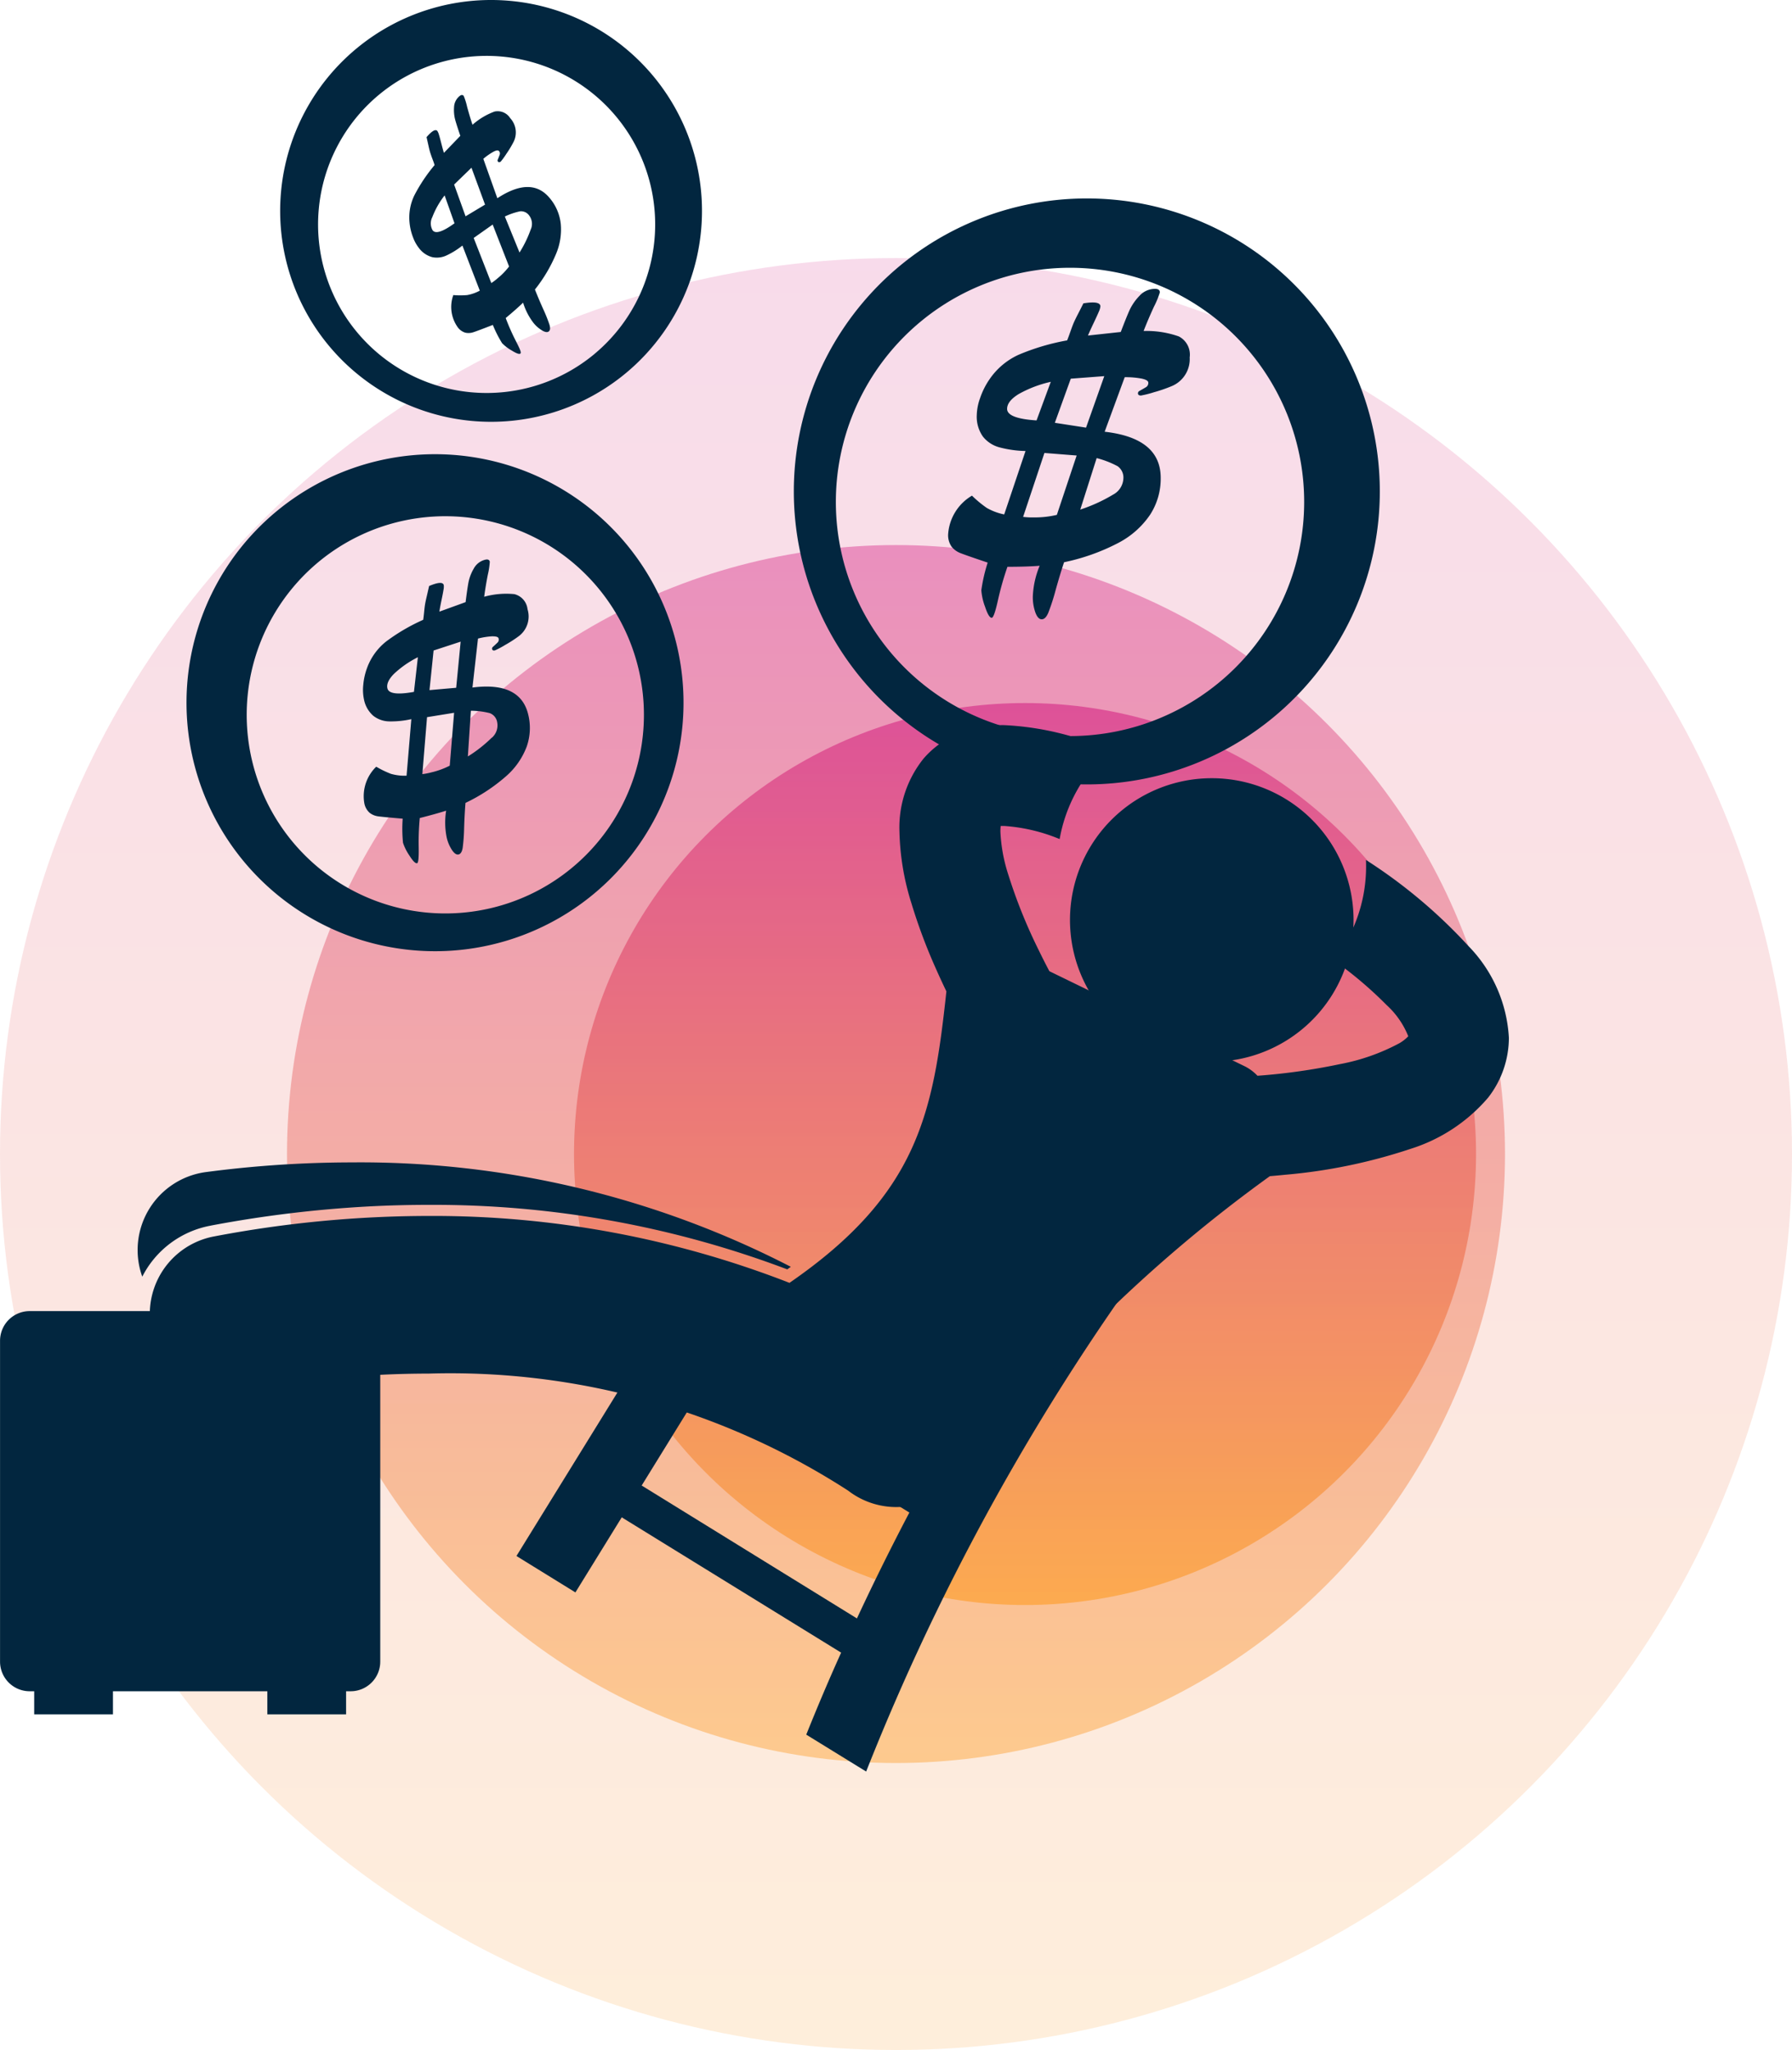
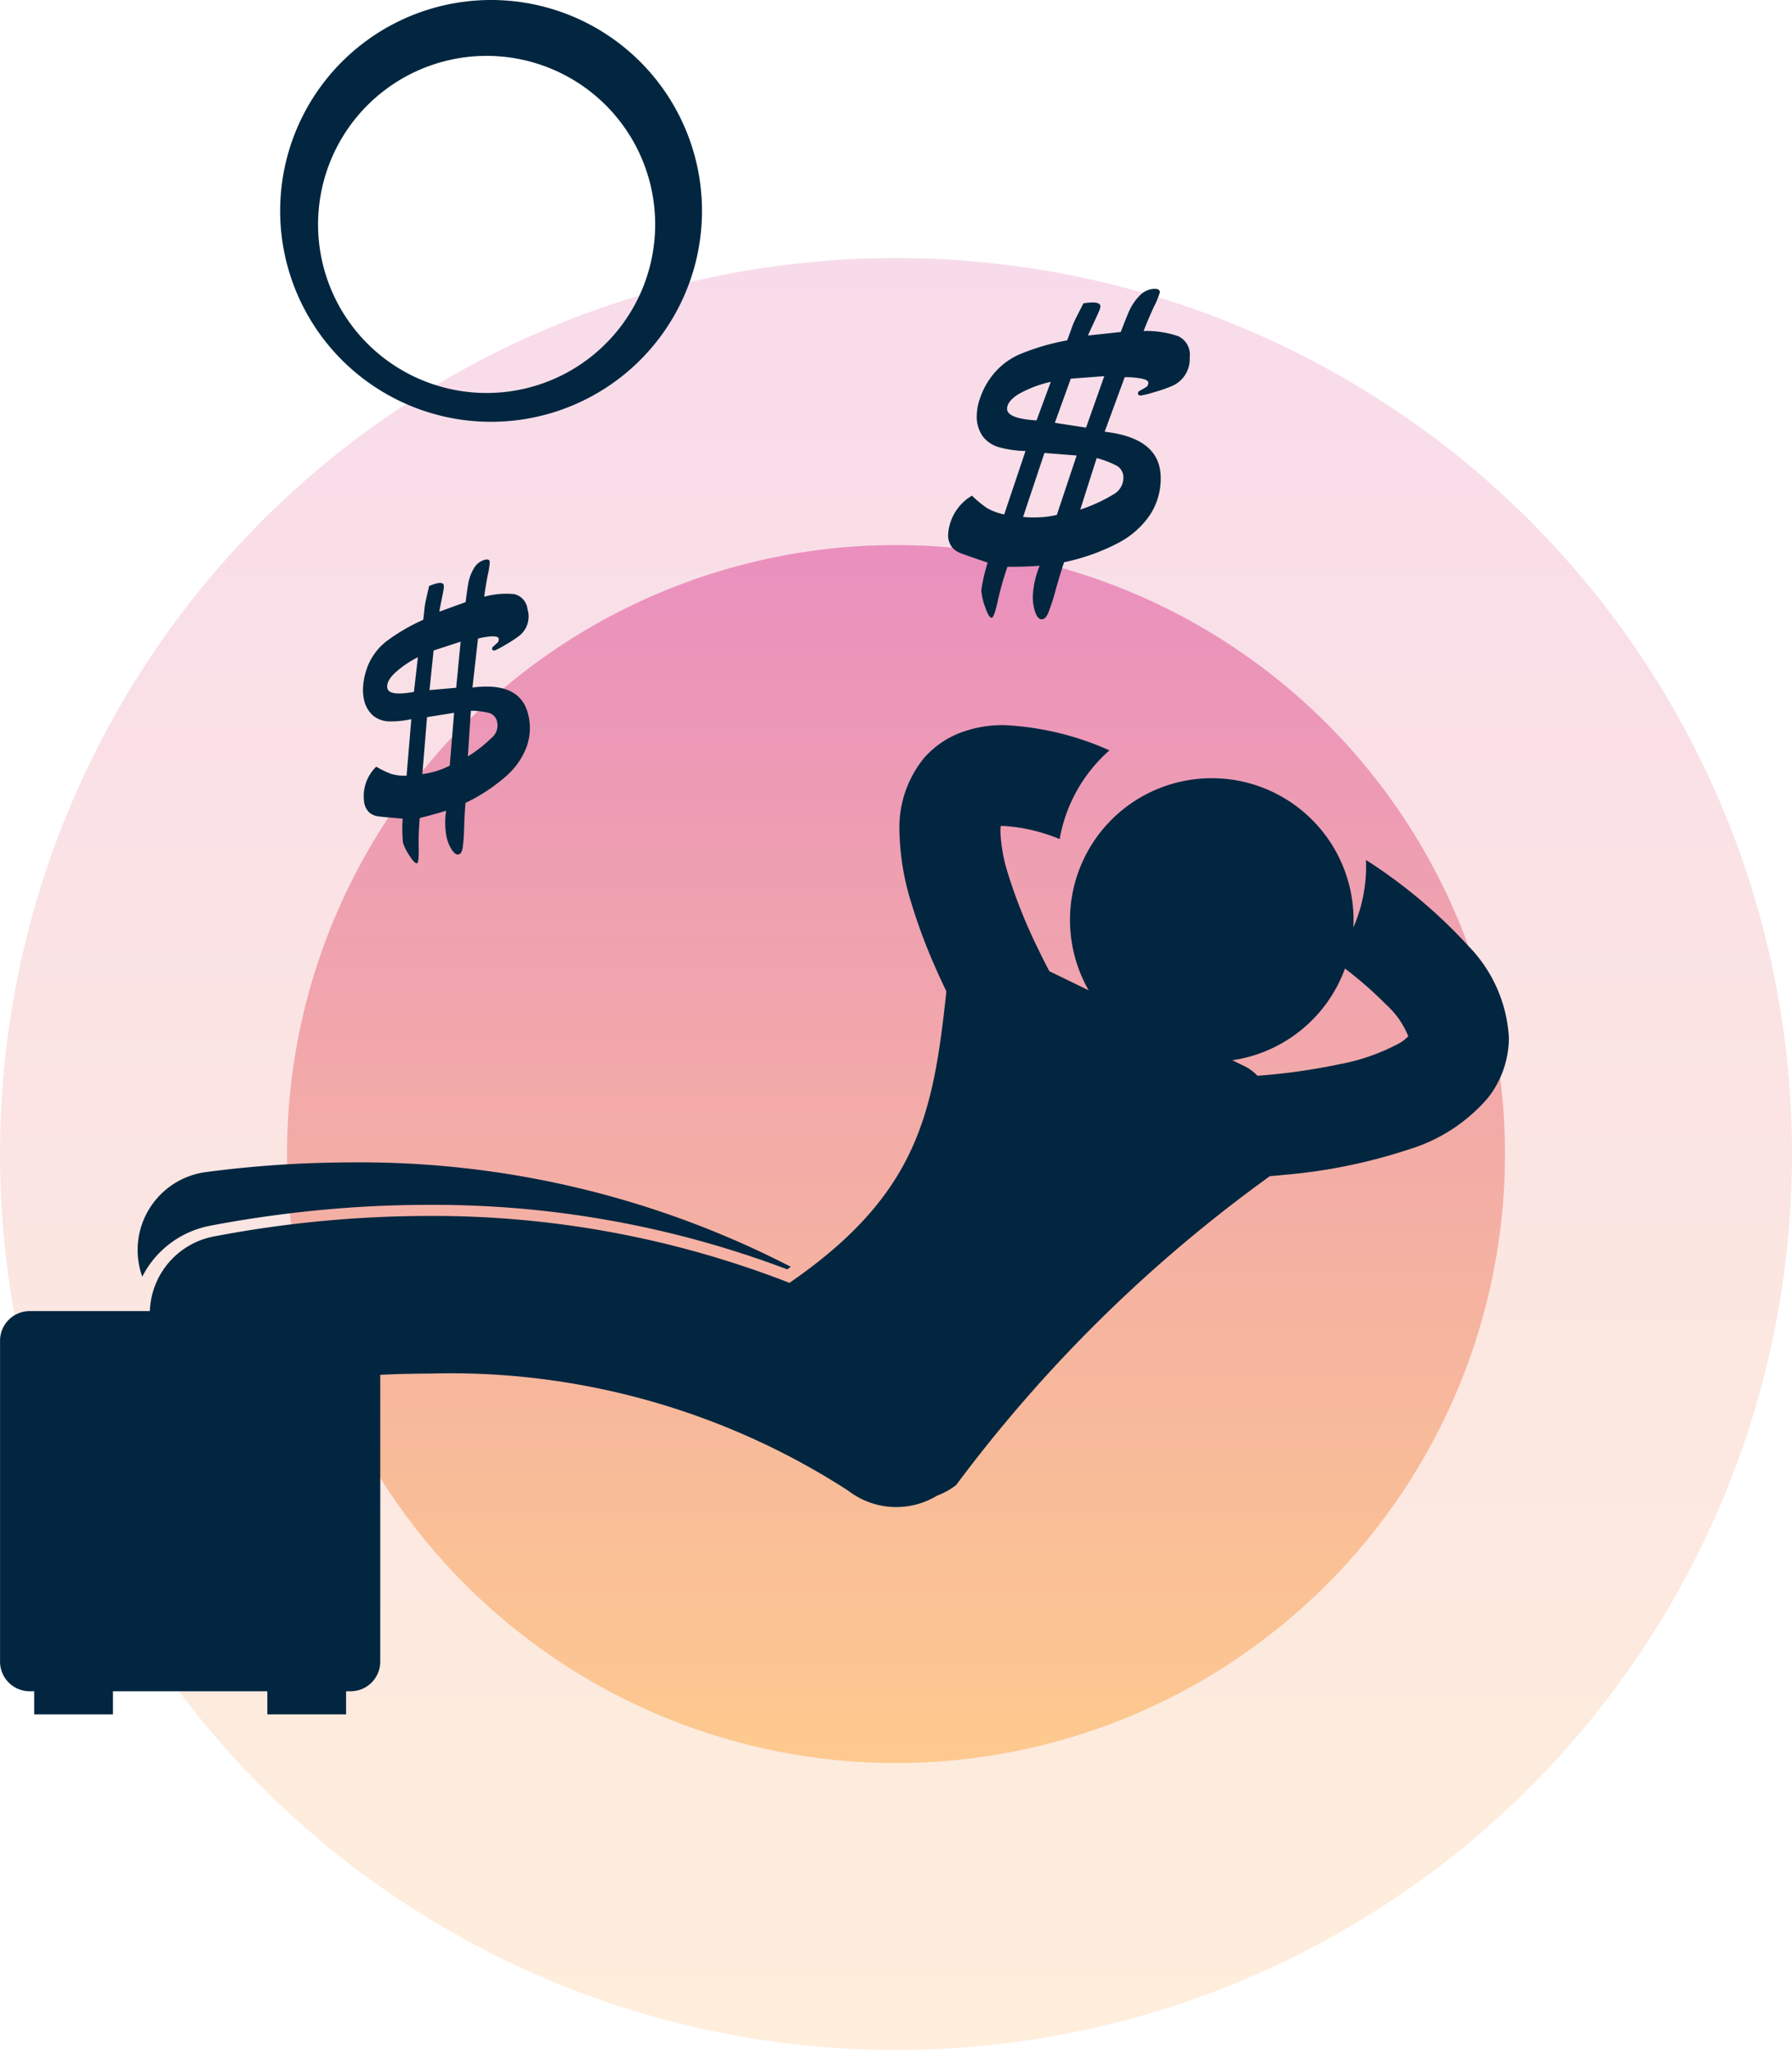
<svg xmlns="http://www.w3.org/2000/svg" width="43.706" height="50" viewBox="0 0 43.706 50">
  <defs>
    <linearGradient id="linear-gradient" x1="0.5" x2="0.5" y2="1" gradientUnits="objectBoundingBox">
      <stop offset="0" stop-color="#d52a87" />
      <stop offset="1" stop-color="#fd9d28" />
    </linearGradient>
  </defs>
  <g id="Group_19630" data-name="Group 19630" transform="translate(-432 -2407.706)">
    <g id="Group_19577" data-name="Group 19577" transform="translate(432 2414)">
      <circle id="Ellipse_978" data-name="Ellipse 978" cx="21.853" cy="21.853" r="21.853" opacity="0.168" fill="url(#linear-gradient)" />
      <circle id="Ellipse_979" data-name="Ellipse 979" cx="14.853" cy="14.853" r="14.853" transform="translate(7 7)" opacity="0.435" fill="url(#linear-gradient)" />
-       <circle id="Ellipse_980" data-name="Ellipse 980" cx="11" cy="11" r="11" transform="translate(14 10.853)" opacity="0.635" fill="url(#linear-gradient)" />
    </g>
    <g id="Group_19576" data-name="Group 19576" transform="translate(432 2407.706)">
      <path id="Path_37685" data-name="Path 37685" d="M893.234,1081.227h0a2.378,2.378,0,0,1-1.861-.752h-3.126a.723.723,0,0,0-.723.722v7.827a.723.723,0,0,0,.723.723h.11v.563h1.921v-.563h3.765v.563h1.921v-.563h.11a.722.722,0,0,0,.723-.723V1081.2a.719.719,0,0,0-.118-.393,24.381,24.381,0,0,0-3.128.385A2.416,2.416,0,0,1,893.234,1081.227Z" transform="translate(-887.523 -1048.497)" fill="#02263f" />
-       <path id="Path_37686" data-name="Path 37686" d="M980.58,1065.006l-.032.041-.042.032a2.134,2.134,0,0,1-.5.292c-.043.075-.086.15-.129.225l-.145-.09a2.387,2.387,0,0,1-.845.206c-.044,0-.088,0-.132,0a2.36,2.36,0,0,1-1.451-.5,14.885,14.885,0,0,0-4.723-2.081l-3.095,5.012,1.438.888,1.13-1.831,5.351,3.3c-.3.662-.581,1.329-.851,2l1.461.9a56.608,56.608,0,0,1,8.458-14.572A35.793,35.793,0,0,0,980.58,1065.006Zm-2.789,4.66-5.251-3.242,1.507-2.441,5.022,3.1Q978.4,1068.357,977.79,1069.666Z" transform="translate(-956.89 -1030.192)" fill="#02263f" />
      <path id="Path_37687" data-name="Path 37687" d="M911.16,1046.173a29.154,29.154,0,0,1,3.815-.465c.5-.027,1.014-.041,1.513-.04a24.363,24.363,0,0,1,8.73,1.573l.086-.063a22.908,22.908,0,0,0-10.715-2.546,27.348,27.348,0,0,0-3.542.235,1.918,1.918,0,0,0-1.56,2.552,2.348,2.348,0,0,1,1.672-1.245Z" transform="translate(-906.017 -1016.281)" fill="#02263f" />
      <path id="Path_37688" data-name="Path 37688" d="M941.011,979.773a3.726,3.726,0,0,1-.784,2.449,9.592,9.592,0,0,1,1.285,1.088,2.064,2.064,0,0,1,.531.764.975.975,0,0,1-.218.17,5.013,5.013,0,0,1-1.448.509,15.017,15.017,0,0,1-2.012.284,1.113,1.113,0,0,0-.3-.226l-4.775-2.324c-.074-.139-.163-.313-.259-.511a12.685,12.685,0,0,1-.745-1.85,3.95,3.95,0,0,1-.191-1.049,1.133,1.133,0,0,1,.008-.133c.023,0,.05,0,.084,0a4.283,4.283,0,0,1,1.353.32,3.752,3.752,0,0,1,1.214-2.163,7.078,7.078,0,0,0-2.564-.616,2.917,2.917,0,0,0-1.069.185,2.244,2.244,0,0,0-.9.631,2.684,2.684,0,0,0-.588,1.776,6.238,6.238,0,0,0,.292,1.752,13.49,13.49,0,0,0,.586,1.571c.091.206.181.4.267.579-.32,2.969-.685,4.943-3.827,7.109a23.928,23.928,0,0,0-8.794-1.632,28.033,28.033,0,0,0-5.242.5,1.921,1.921,0,1,0,.712,3.776,24.177,24.177,0,0,1,4.524-.431,17.87,17.87,0,0,1,10.23,2.854,1.919,1.919,0,0,0,2.173.121,1.7,1.7,0,0,0,.463-.258,35.156,35.156,0,0,1,7.65-7.532q.181-.015.38-.035a13.264,13.264,0,0,0,3.051-.631,4.1,4.1,0,0,0,1.893-1.25,2.382,2.382,0,0,0,.506-1.457,3.471,3.471,0,0,0-.981-2.234A12.6,12.6,0,0,0,941.011,979.773Z" transform="translate(-907.696 -958.799)" fill="#02263f" />
      <path id="Path_37689" data-name="Path 37689" d="M1057.754,978.151a3.458,3.458,0,1,0,4.691-1.382A3.458,3.458,0,0,0,1057.754,978.151Z" transform="translate(-1031.236 -957.367)" fill="#02263f" />
-       <path id="Path_37690" data-name="Path 37690" d="M921.741,918.282a6.061,6.061,0,1,0,7.328,4.446A6.061,6.061,0,0,0,921.741,918.282Zm2.844,10.888a4.844,4.844,0,1,1,3.553-5.857A4.844,4.844,0,0,1,924.585,929.17Z" transform="translate(-912.572 -907.03)" fill="#02263f" />
      <path id="Path_37691" data-name="Path 37691" d="M947.775,938.964l.135-1.194a1.762,1.762,0,0,1,.346-.055c.094,0,.147.014.156.051a.1.1,0,0,1-.024.1c-.026.026-.067.064-.123.114a.061.061,0,0,0-.011.046c.007.031.031.041.072.031a2.118,2.118,0,0,0,.244-.13,3.084,3.084,0,0,0,.327-.21.6.6,0,0,0,.221-.664.425.425,0,0,0-.322-.367,2,2,0,0,0-.735.064q.032-.246.088-.535a1.865,1.865,0,0,0,.049-.32q-.017-.072-.114-.048a.433.433,0,0,0-.279.219,1.074,1.074,0,0,0-.129.342q-.03.167-.068.473l-.64.232c.01-.064.026-.153.05-.269s.041-.2.05-.26a.367.367,0,0,0,.007-.118q-.029-.117-.357.022-.021.092-.056.244c-.024.1-.039.175-.046.222s-.013.1-.02.172-.014.13-.022.186a4.67,4.67,0,0,0-.9.526,1.46,1.46,0,0,0-.469.647,1.586,1.586,0,0,0-.093.414,1.119,1.119,0,0,0,.017.355.71.71,0,0,0,.228.4.648.648,0,0,0,.393.136,2.268,2.268,0,0,0,.534-.055l-.116,1.379a1.209,1.209,0,0,1-.381-.045,2.343,2.343,0,0,1-.359-.174,1,1,0,0,0-.291.887.415.415,0,0,0,.131.238.432.432,0,0,0,.21.086q.12.016.595.057a3.448,3.448,0,0,0,.008.587,1.234,1.234,0,0,0,.154.308q.129.206.19.191c.031-.008.043-.135.039-.382a6.319,6.319,0,0,1,.026-.72q.393-.1.643-.179a1.844,1.844,0,0,0,.013.651.941.941,0,0,0,.13.309c.057.084.11.119.161.107s.084-.067.1-.165a4.42,4.42,0,0,0,.035-.487q.011-.34.033-.605a4.3,4.3,0,0,0,.989-.65,1.8,1.8,0,0,0,.505-.726,1.37,1.37,0,0,0,.033-.792Q948.933,938.815,947.775,938.964Zm-1.427.106q-.6.109-.647-.085-.037-.153.157-.352a2.427,2.427,0,0,1,.586-.408Zm.873,1.8a1.984,1.984,0,0,1-.446.163,1.586,1.586,0,0,1-.222.043l.114-1.389.66-.107Zm.157-1.9-.651.057.1-.966.66-.216Zm.872,1.213a3.338,3.338,0,0,1-.587.462l.073-1.115a1.925,1.925,0,0,1,.46.058.286.286,0,0,1,.183.228A.4.4,0,0,1,948.25,940.187Z" transform="translate(-936.252 -922.195)" fill="#02263f" />
-       <path id="Path_37692" data-name="Path 37692" d="M1020.654,862.931a7.146,7.146,0,1,0,7.146,7.146A7.146,7.146,0,0,0,1020.654,862.931Zm-.41,13.113a5.711,5.711,0,1,1,5.711-5.711A5.711,5.711,0,0,1,1020.244,876.044Z" transform="translate(-994.147 -858.091)" fill="#02263f" />
      <path id="Path_37693" data-name="Path 37693" d="M1043.646,886.656a2.355,2.355,0,0,0-.86-.133q.105-.272.25-.588a2.173,2.173,0,0,0,.146-.353c0-.058-.04-.087-.118-.087a.51.51,0,0,0-.381.173,1.267,1.267,0,0,0-.244.356q-.081.183-.21.523l-.8.087q.043-.105.133-.294t.13-.284a.427.427,0,0,0,.04-.133q0-.142-.415-.074-.049.1-.133.263t-.115.241c-.021.052-.044.116-.071.192s-.052.146-.077.207a5.521,5.521,0,0,0-1.182.35,1.723,1.723,0,0,0-.718.609,1.852,1.852,0,0,0-.223.449,1.313,1.313,0,0,0-.081.411.84.84,0,0,0,.149.526.766.766,0,0,0,.412.266,2.671,2.671,0,0,0,.628.087l-.52,1.547a1.425,1.425,0,0,1-.424-.158,2.763,2.763,0,0,1-.362-.3,1.184,1.184,0,0,0-.581.934.489.489,0,0,0,.083.309.508.508,0,0,0,.216.158q.133.053.665.232a4.064,4.064,0,0,0-.155.674,1.451,1.451,0,0,0,.09.4q.09.273.164.272.056,0,.151-.427a7.456,7.456,0,0,1,.232-.817q.476,0,.786-.025a2.172,2.172,0,0,0-.167.749,1.117,1.117,0,0,0,.062.39c.041.111.093.167.155.167s.116-.054.161-.161a5.124,5.124,0,0,0,.177-.547q.108-.387.207-.684a5.067,5.067,0,0,0,1.315-.467,2.119,2.119,0,0,0,.782-.69,1.615,1.615,0,0,0,.26-.9q0-.971-1.367-1.126l.489-1.33a2.074,2.074,0,0,1,.412.034c.109.023.164.057.164.1a.118.118,0,0,1-.055.108q-.056.034-.173.1a.071.071,0,0,0-.025.049q0,.056.074.056a2.484,2.484,0,0,0,.316-.08,3.616,3.616,0,0,0,.433-.149.713.713,0,0,0,.439-.7A.5.5,0,0,0,1043.646,886.656Zm-2.636,1.03.817-.062-.445,1.256-.761-.118Zm-1.553.736q0-.186.279-.359a2.867,2.867,0,0,1,.786-.3l-.347.941Q1039.457,888.658,1039.457,888.423Zm1.213,2.586a2.341,2.341,0,0,1-.557.062,1.84,1.84,0,0,1-.266-.013l.52-1.559.786.062Zm1.476-1.191a.337.337,0,0,1,.146.313.468.468,0,0,1-.251.384,3.925,3.925,0,0,1-.8.365l.4-1.256A2.268,2.268,0,0,1,1042.146,889.818Z" transform="translate(-1014.894 -878.45)" fill="#02263f" />
      <path id="Path_37694" data-name="Path 37694" d="M941.084,833.295a5.144,5.144,0,1,0-.668,7.244A5.144,5.144,0,0,0,941.084,833.295Zm-1.437,6.78a4.111,4.111,0,1,1,.534-5.79A4.111,4.111,0,0,1,939.646,840.075Z" transform="translate(-925.151 -831.439)" fill="#02263f" />
-       <path id="Path_37695" data-name="Path 37695" d="M955.9,849.008q-.447-.538-1.275.006l-.342-.961a1.5,1.5,0,0,1,.243-.171c.071-.038.117-.044.138-.019a.084.084,0,0,1,.019.086c-.01.03-.027.074-.052.133a.052.052,0,0,0,.009.039c.017.021.039.019.067,0a1.724,1.724,0,0,0,.138-.19,2.514,2.514,0,0,0,.171-.282.513.513,0,0,0-.078-.589.361.361,0,0,0-.382-.16,1.692,1.692,0,0,0-.537.322q-.067-.2-.132-.441a1.562,1.562,0,0,0-.082-.262c-.027-.032-.061-.03-.105.006a.368.368,0,0,0-.131.271.92.92,0,0,0,.029.309q.039.138.124.387l-.4.415c-.017-.052-.037-.127-.062-.224s-.044-.17-.059-.217a.316.316,0,0,0-.039-.092q-.066-.079-.264.15c.012.052.028.121.047.207s.035.148.048.186.028.084.049.139.038.1.052.15a3.98,3.98,0,0,0-.493.738,1.236,1.236,0,0,0-.117.668,1.327,1.327,0,0,0,.083.351.951.951,0,0,0,.145.265.6.6,0,0,0,.324.223.553.553,0,0,0,.35-.042,1.929,1.929,0,0,0,.387-.241l.424,1.1a1.029,1.029,0,0,1-.307.108,1.981,1.981,0,0,1-.339,0,.853.853,0,0,0,.108.785.353.353,0,0,0,.188.133.369.369,0,0,0,.193-.012q.1-.032.475-.178a2.907,2.907,0,0,0,.225.444,1.032,1.032,0,0,0,.232.178c.117.073.189.1.216.075s-.017-.119-.112-.306a5.262,5.262,0,0,1-.247-.559q.263-.219.424-.375a1.572,1.572,0,0,0,.252.492.8.8,0,0,0,.214.187c.074.043.128.05.162.021s.039-.083.015-.163a3.651,3.651,0,0,0-.154-.384q-.118-.264-.2-.474a3.654,3.654,0,0,0,.513-.864,1.523,1.523,0,0,0,.116-.742A1.165,1.165,0,0,0,955.9,849.008Zm-2.85.794a.336.336,0,0,1-.011-.327,2.058,2.058,0,0,1,.3-.53l.241.68Q953.158,849.932,953.05,849.8Zm.521-1.122.423-.41.331.9-.475.285Zm1.06,2.287a1.446,1.446,0,0,1-.153.116l-.43-1.1.463-.327.4,1.023A1.7,1.7,0,0,1,954.632,850.966Zm.811-1.2a2.815,2.815,0,0,1-.276.571l-.358-.878a1.631,1.631,0,0,1,.372-.127.243.243,0,0,1,.224.106A.337.337,0,0,1,955.442,849.771Z" transform="translate(-942.495 -844.179)" fill="#02263f" />
    </g>
  </g>
</svg>